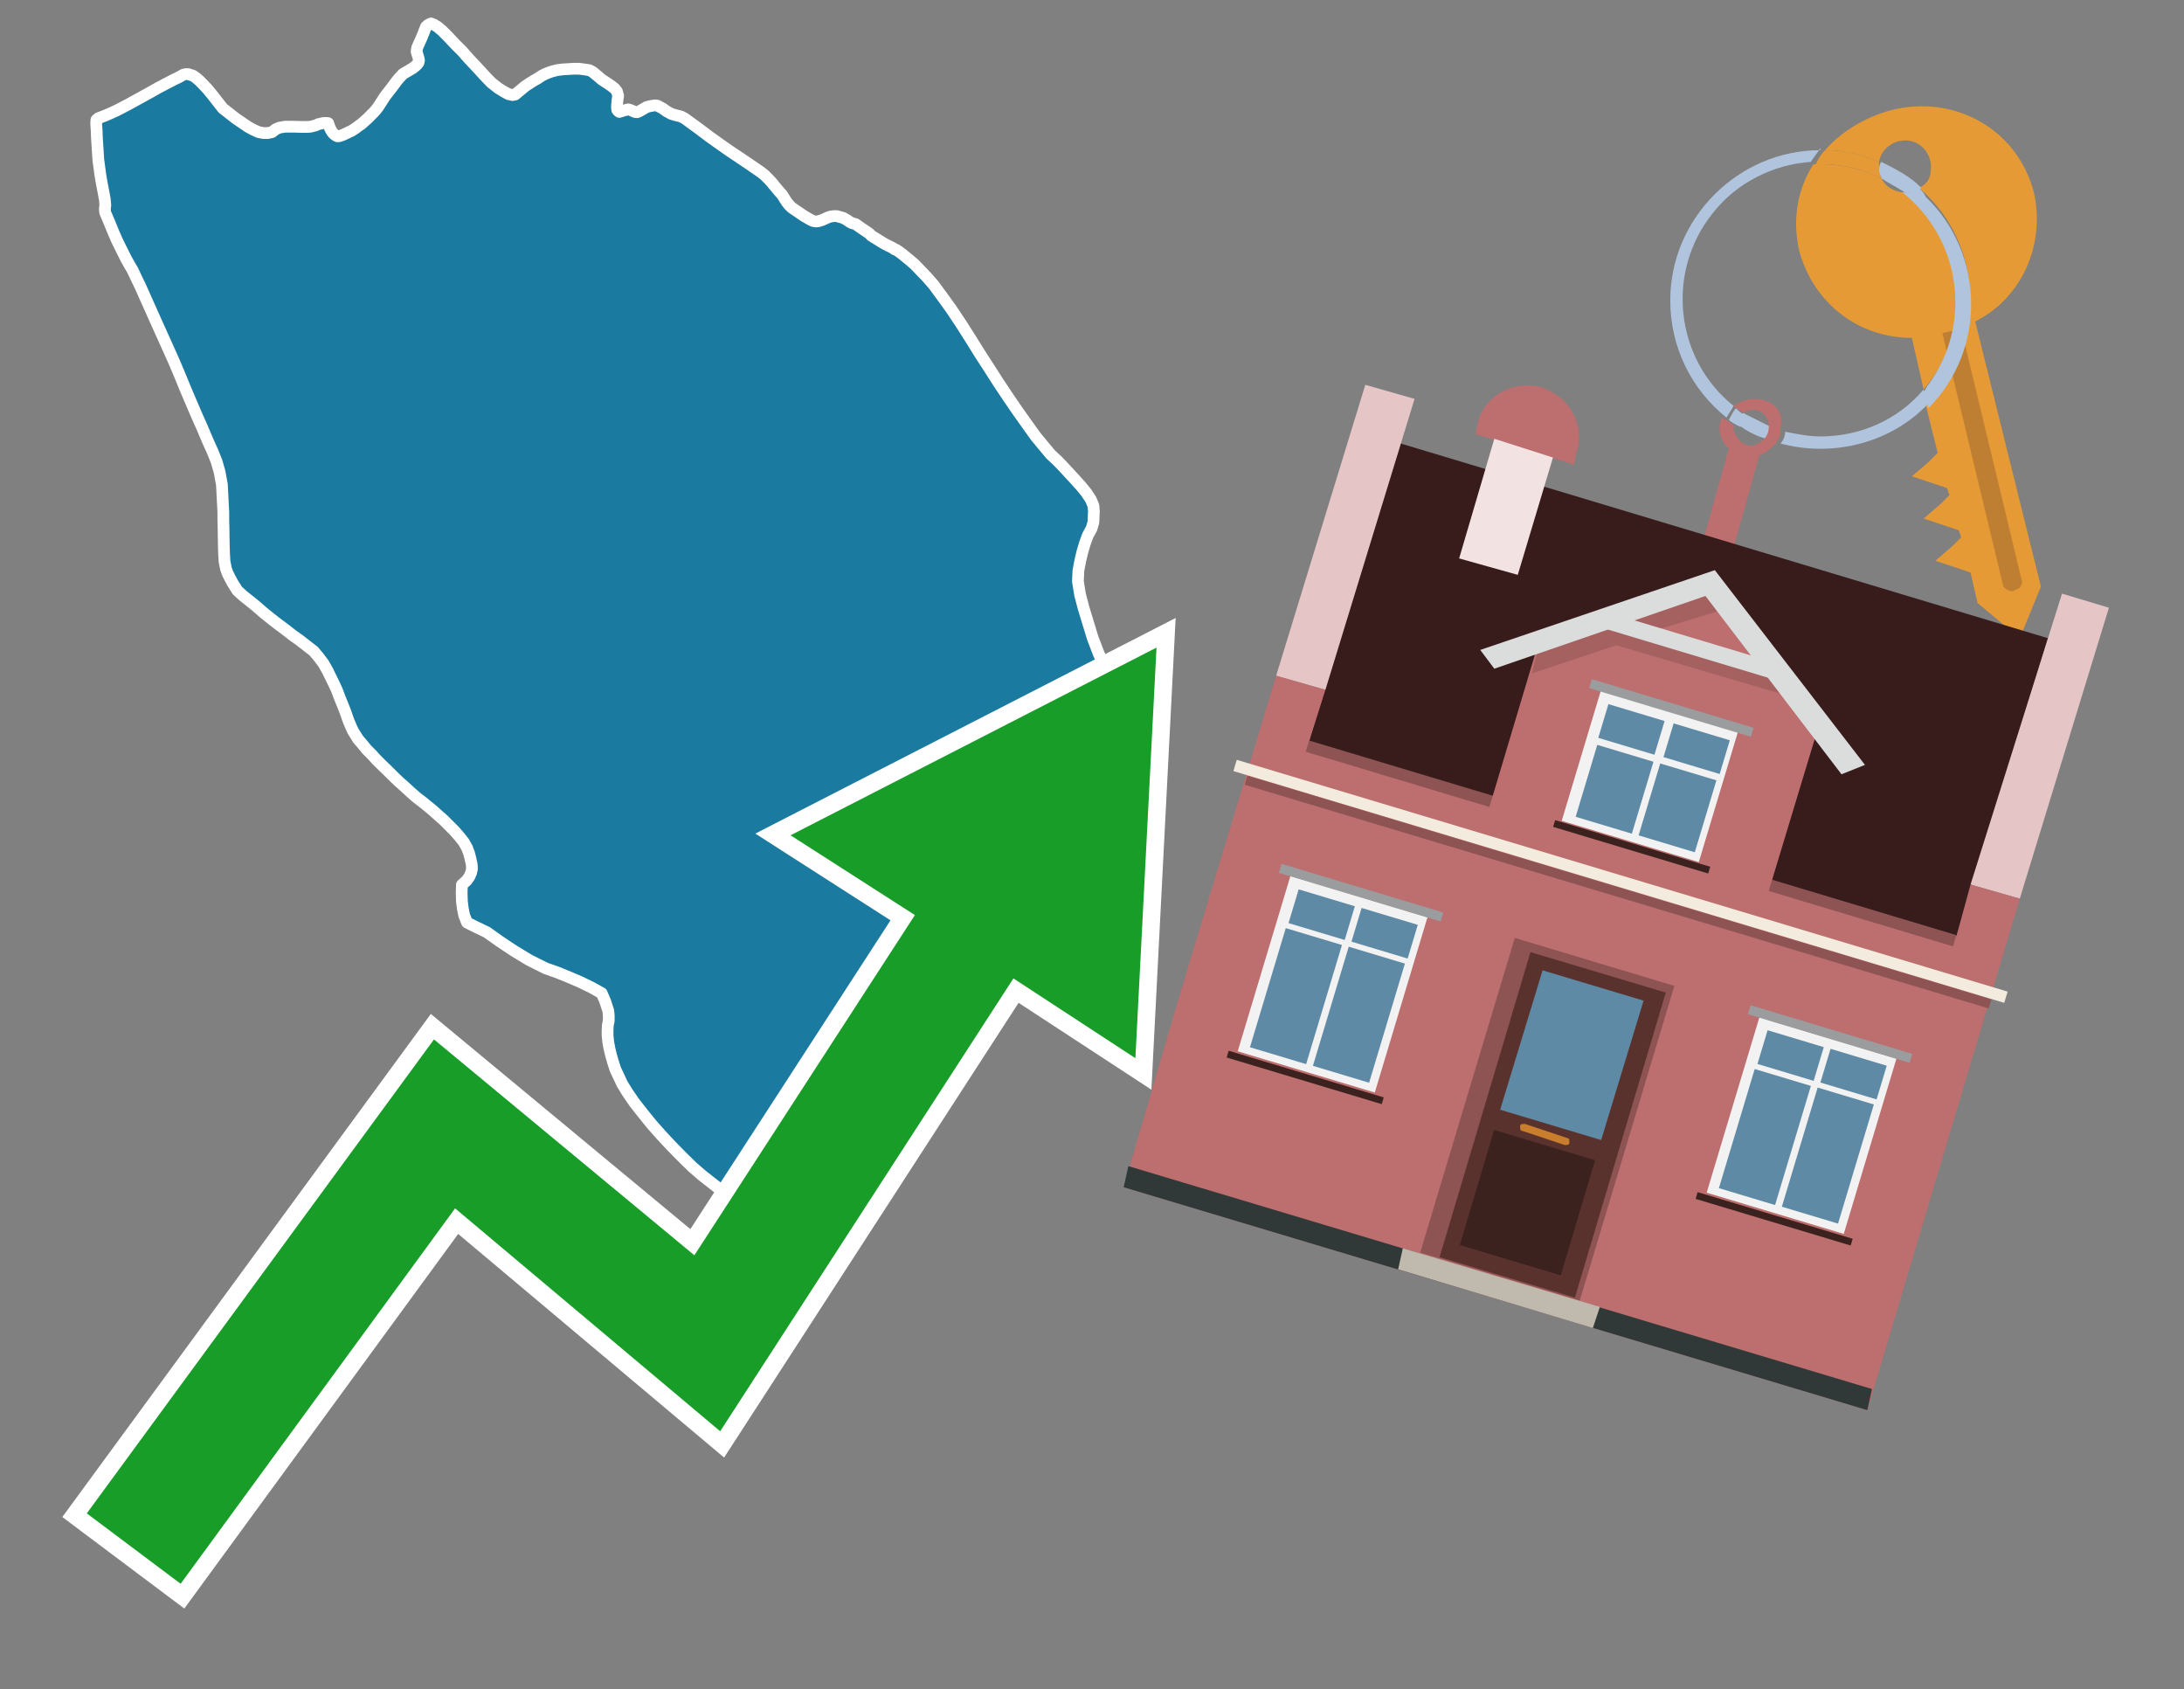
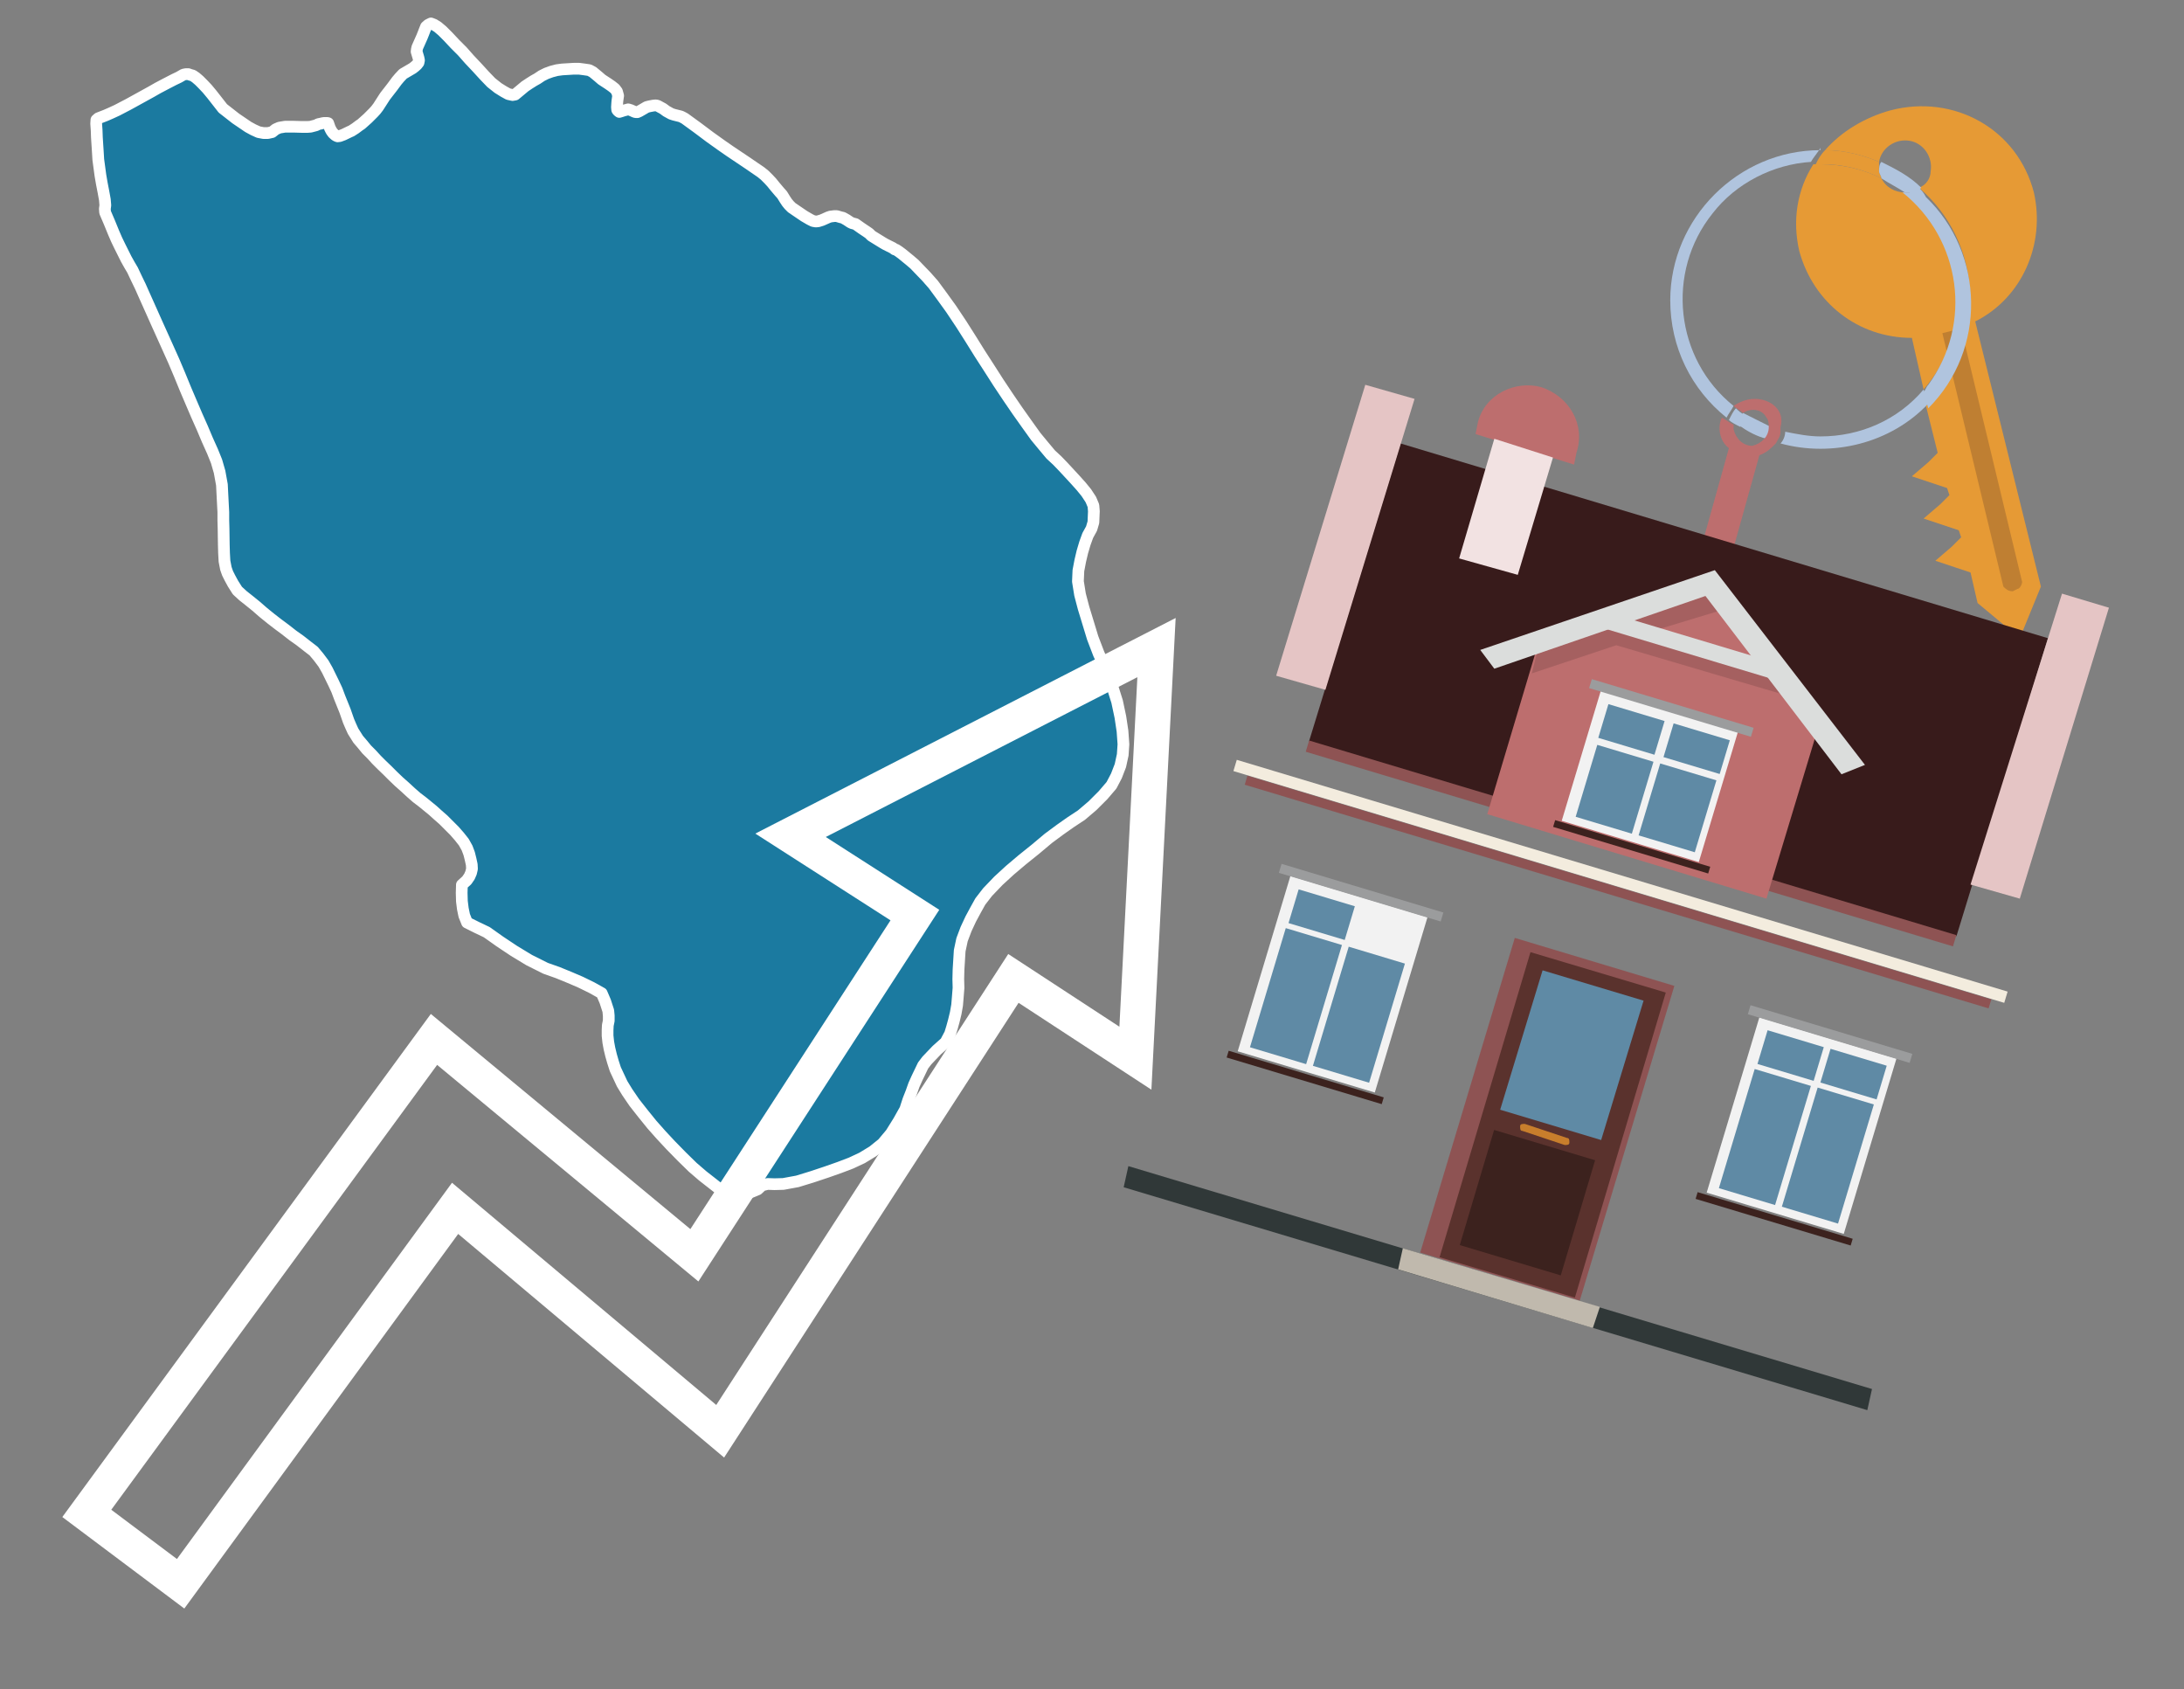
<svg xmlns="http://www.w3.org/2000/svg" version="1.1" id="Text" x="0px" y="0px" width="93.1px" height="72px" viewBox="0 0 93.1 72" style="enable-background:new 0 0 93.1 72;" xml:space="preserve">
  <rect x="0" y="0" width="93.1" height="72" fill="#808080" stroke="none" />
  <style type="text/css">
	.st0{fill:#1B7AA0;stroke:#FFFFFF;stroke-width:0.5;stroke-linejoin:round;}
	.st1{fill:none;stroke:#FFFFFF;stroke-width:1.5;stroke-miterlimit:10;}
	.st2{fill:#179D28;}
	.st3{fill:#E69A35;}
	.st4{fill:#B0C4DE;}
	.st5{fill:#BD6E6E;}
	.st6{fill:#BF7F32;}
	.st7{fill-rule:evenodd;clip-rule:evenodd;fill:#381B1B;}
	.st8{fill-rule:evenodd;clip-rule:evenodd;fill:#E5C5C5;}
	.st9{fill-rule:evenodd;clip-rule:evenodd;fill:#BD6E6E;}
	.st10{fill-rule:evenodd;clip-rule:evenodd;fill:#303838;}
	.st11{fill-rule:evenodd;clip-rule:evenodd;fill:#8E5353;}
	.st12{fill-rule:evenodd;clip-rule:evenodd;fill:#F3ECDE;}
	.st13{fill-rule:evenodd;clip-rule:evenodd;fill:#F2E2E2;}
	.st14{fill-rule:evenodd;clip-rule:evenodd;fill:#C0B9AD;}
	.st15{fill:#5A322D;}
	.st16{fill:#5F8AA5;}
	.st17{fill:#3C221E;}
	.st18{fill:#C87E2C;}
	.st19{opacity:0.5;fill-rule:evenodd;clip-rule:evenodd;fill:#8E5353;}
	.st20{fill-rule:evenodd;clip-rule:evenodd;fill:#DBDDDC;}
	.st21{fill-rule:evenodd;clip-rule:evenodd;fill:#F2F2F2;}
	.st22{fill-rule:evenodd;clip-rule:evenodd;fill:#5F8AA5;}
	.st23{fill-rule:evenodd;clip-rule:evenodd;fill:#9B9C9D;}
	.st24{fill-rule:evenodd;clip-rule:evenodd;fill:#3C221E;}
</style>
  <path class="st0" d="M38.78,11.09L38.98,11.26L39.22,11.51L39.49,11.79L39.79,12.13L40.15,12.62L40.54,13.16L40.98,13.82L41.38,14.45L41.76,15.06L42.16,15.68L42.57,16.32L42.99,16.95L43.38,17.52L43.77,18.07L44.15,18.6L44.48,19.0L44.79,19.37L45.07,19.63L45.33,19.9L45.58,20.17L45.83,20.44L46.09,20.73L46.31,21.0L46.5,21.29L46.61,21.55L46.63,21.79L46.62,22.02L46.61,22.26L46.53,22.53L46.37,22.82L46.25,23.15L46.14,23.52L46.05,23.9L45.97,24.32L45.95,24.78L46.04,25.34L46.19,25.91L46.58,27.19L46.84,27.87L47.15,28.54L47.4,29.2L47.62,29.9L47.76,30.56L47.85,31.16L47.89,31.72L47.86,32.17L47.76,32.63L47.59,33.07L47.38,33.47L47.02,33.89L46.57,34.34L46.1,34.74L45.63,35.05L45.19,35.36L44.69,35.73L44.13,36.2L43.57,36.65L43.05,37.09L42.56,37.54L42.1,38.02L41.79,38.42L41.59,38.78L41.38,39.17L41.18,39.6L41.01,40.05L40.91,40.52L40.86,41.33L40.85,41.73L40.86,42.1L40.83,42.48L40.8,42.84L40.74,43.18L40.66,43.51L40.58,43.8L40.5,44.06L40.41,44.23L40.31,44.42L39.93,44.76L39.7,45.0L39.51,45.2L39.35,45.41L39.22,45.68L39.09,45.95L38.96,46.24L38.85,46.55L38.72,46.88L38.59,47.28L38.31,47.78L37.98,48.31L37.62,48.74L37.21,49.07L36.75,49.35L36.28,49.57L35.78,49.76L35.24,49.95L34.61,50.16L33.99,50.35L33.39,50.46L33.02,50.47L32.72,50.46L32.48,50.52L32.3,50.69L32.06,50.79L31.8,50.89L31.54,50.97L31.28,51.0L31.08,50.93L30.74,50.73L30.37,50.44L29.96,50.12L29.53,49.75L29.06,49.29L28.59,48.81L28.18,48.37L27.79,47.93L27.41,47.46L27.04,46.99L26.74,46.55L26.52,46.19L26.37,45.87L26.23,45.57L26.13,45.26L26.05,44.98L25.98,44.69L25.93,44.42L25.9,44.14L25.9,43.91L25.91,43.7L25.95,43.5L25.95,43.29L25.93,43.08L25.8,42.68L25.65,42.33L25.22,42.09L24.75,41.86L24.26,41.65L23.77,41.45L23.26,41.27L22.56,40.92L21.9,40.52L21.3,40.12L20.75,39.73L20.31,39.52L19.91,39.32L19.79,39.02L19.73,38.73L19.69,38.41L19.68,38.05L19.69,37.71L19.9,37.52L20.01,37.36L20.08,37.2L20.12,37.03L20.11,36.85L20.06,36.62L20.0,36.38L19.91,36.14L19.77,35.89L19.58,35.65L19.37,35.41L18.9,34.94L18.66,34.73L18.45,34.54L18.23,34.36L18.01,34.18L17.76,33.99L17.52,33.78L17.26,33.54L17.0,33.31L16.75,33.07L16.51,32.83L16.27,32.6L16.05,32.38L15.84,32.15L15.63,31.94L15.45,31.72L15.27,31.51L15.15,31.32L15.05,31.16L14.95,30.94L14.86,30.73L14.71,30.3L14.48,29.73L14.36,29.41L14.22,29.11L13.95,28.56L13.79,28.28L13.58,28.0L13.37,27.75L13.11,27.55L12.79,27.3L12.48,27.08L12.16,26.83L11.85,26.6L11.54,26.36L11.22,26.1L10.91,25.83L10.6,25.58L10.36,25.39L10.12,25.17L9.93,24.87L9.8,24.63L9.7,24.43L9.63,24.23L9.57,23.92L9.55,23.57L9.54,23.21L9.53,22.53L9.52,22.18L9.52,21.83L9.5,21.45L9.46,20.66L9.36,20.11L9.23,19.66L9.06,19.24L8.84,18.75L8.62,18.23L8.38,17.69L8.14,17.13L7.91,16.59L7.66,15.98L7.41,15.39L7.15,14.81L6.92,14.3L6.69,13.79L6.48,13.32L6.14,12.56L5.98,12.2L5.82,11.87L5.65,11.51L5.52,11.29L5.38,11.04L5.26,10.8L5.11,10.5L4.97,10.21L4.84,9.91L4.66,9.47L4.48,9.05L4.47,8.9L4.49,8.75L4.47,8.51L4.41,8.18L4.34,7.82L4.28,7.47L4.19,6.8L4.17,6.47L4.15,6.16L4.13,5.85L4.12,5.56L4.1,5.27L4.11,5.11L4.19,5.04L4.5,4.92L4.73,4.82L4.99,4.7L5.22,4.58L5.47,4.45L6.45,3.91L6.73,3.75L7.11,3.55L7.42,3.39L7.63,3.29L7.82,3.18L7.92,3.16L8.03,3.16L8.11,3.19L8.22,3.22L8.35,3.31L8.49,3.43L8.65,3.59L8.83,3.78L9.03,4.02L9.5,4.62L10.05,5.05L10.33,5.24L10.58,5.41L10.8,5.53L11.02,5.63L11.23,5.67L11.42,5.67L11.6,5.63L11.75,5.51L11.91,5.44L12.03,5.42L12.15,5.4L12.52,5.4L12.87,5.41L13.11,5.41L13.24,5.4L13.47,5.34L13.57,5.29L13.67,5.27L13.75,5.25L13.82,5.24L13.95,5.24L13.99,5.25L14.06,5.45L14.11,5.55L14.14,5.6L14.2,5.68L14.29,5.76L14.34,5.79L14.39,5.81L14.48,5.8L14.56,5.77L14.64,5.74L14.91,5.61L14.98,5.58L15.15,5.47L15.31,5.35L15.4,5.29L15.49,5.21L15.68,5.04L15.92,4.8L16.02,4.69L16.12,4.56L16.41,4.11L16.51,3.98L16.72,3.71L16.92,3.44L17.03,3.31L17.18,3.15L17.3,3.08L17.59,2.91L17.68,2.84L17.77,2.76L17.84,2.67L17.86,2.57L17.84,2.47L17.76,2.2L17.77,2.11L17.79,2.02L17.99,1.57L18.05,1.42L18.1,1.29L18.16,1.14L18.25,1.06L18.37,1.0L18.5,1.05L18.66,1.15L18.86,1.32L19.1,1.56L19.4,1.88L19.71,2.19L20.01,2.53L20.34,2.88L20.66,3.23L20.94,3.52L21.23,3.75L21.47,3.9L21.67,4.01L21.85,4.05L21.96,4.03L22.2,3.83L22.38,3.68L22.47,3.62L22.56,3.56L22.75,3.44L22.91,3.35L23.09,3.23L23.29,3.13L23.51,3.05L23.74,2.99L23.96,2.96L24.45,2.93L24.69,2.93L24.92,2.96L25.12,2.99L25.27,3.07L25.5,3.26L25.65,3.39L25.71,3.43L25.91,3.56L26.07,3.67L26.21,3.78L26.3,3.9L26.32,3.97L26.35,4.08L26.32,4.29L26.31,4.4L26.3,4.57L26.31,4.68L26.32,4.7L26.36,4.74L26.4,4.77L26.5,4.74L26.59,4.71L26.67,4.69L26.78,4.66L26.84,4.68L26.88,4.69L27.06,4.77L27.11,4.78L27.17,4.78L27.26,4.74L27.45,4.63L27.5,4.6L27.57,4.56L27.69,4.53L27.85,4.5L27.96,4.49L28.04,4.51L28.13,4.56L28.26,4.63L28.41,4.74L28.61,4.85L28.73,4.89L28.93,4.94L29.01,4.96L29.06,4.98L29.19,5.05L29.41,5.21L29.74,5.45L30.26,5.84L30.75,6.19L31.11,6.44L31.87,6.95L32.44,7.34L32.6,7.47L32.76,7.63L32.9,7.78L33.02,7.93L33.24,8.19L33.34,8.3L33.47,8.51L33.55,8.63L33.64,8.74L33.75,8.85L33.97,9.0L34.28,9.21L34.52,9.35L34.66,9.42L34.78,9.44L34.88,9.43L35.04,9.38L35.31,9.26L35.4,9.23L35.56,9.21L35.67,9.21L35.84,9.26L35.93,9.28L36.09,9.37L36.24,9.47L36.32,9.51L36.47,9.55L36.74,9.74L36.95,9.88L37.05,9.95L37.15,10.05L37.62,10.34L37.74,10.41L38.06,10.57L38.14,10.63L38.19,10.64L38.3,10.71L38.45,10.82L38.62,10.96L38.78,11.09Z" />
  <polygon class="st1" points="49.3,27.6 33.7,35.6 39,39 29.6,53.5 18.5,44.3 3.7,64.5 7.7,67.5 19.4,51.5 30.7,61 43.2,41.7   48.4,45.1 " />
-   <polygon class="st2" points="49.3,27.6 33.7,35.6 39,39 29.6,53.5 18.5,44.3 3.7,64.5 7.7,67.5 19.4,51.5 30.7,61 43.2,41.7   48.4,45.1 " />
  <path class="st3" d="M80.2,7.6c0-0.1-0.1-0.2-0.1-0.3c0-0.1,0-0.3,0-0.4c-0.7-0.3-1.5-0.5-2.3-0.5c-0.2,0.2-0.3,0.4-0.4,0.6  c0.1,0,0.2,0,0.3,0C78.5,7,79.4,7.2,80.2,7.6z" />
  <path class="st4" d="M77.6,6.4c-3.5,0-6.4,2.9-6.4,6.4c0,2,0.9,3.8,2.4,5c0.1-0.2,0.2-0.3,0.3-0.5c-2.5-2-2.9-5.7-0.9-8.2  c1-1.3,2.6-2.1,4.2-2.2c0.1-0.2,0.3-0.4,0.4-0.6V6.4z" />
  <path class="st3" d="M84.2,13.7c2-1,3-3.3,2.5-5.5C86,5.5,83.3,4,80.6,4.7c-1.1,0.3-2.1,0.9-2.8,1.7c0.8,0,1.6,0.2,2.3,0.5  c0.1-0.6,0.7-1,1.3-0.9c0.6,0.1,1,0.7,0.9,1.3c0,0.3-0.2,0.6-0.5,0.7c2.7,2.3,2.9,6.4,0.6,9c-0.1,0.1-0.2,0.2-0.3,0.3l0.5,2  l-0.4,0.4l-0.7,0.6l0.9,0.3l0.6,0.2l0.1,0.3l-0.4,0.4L82,22.1l0.9,0.3l0.6,0.2l0.1,0.3l-0.4,0.4l-0.7,0.6l0.9,0.3l0.6,0.2l0.3,1.3  l1.8,1.5L87,25L84.2,13.7z" />
  <path class="st3" d="M81.2,8.2c-0.4,0-0.8-0.2-1-0.6C79.4,7.2,78.5,7,77.6,7c-0.1,0-0.2,0-0.3,0c-0.7,1.1-0.9,2.4-0.6,3.7  c0.6,2.2,2.5,3.7,4.8,3.7l0.5,2.2c2.1-2.4,1.9-6.1-0.6-8.2C81.3,8.3,81.2,8.3,81.2,8.2z" />
  <path class="st4" d="M74.1,18.1c0.4,0.3,0.8,0.5,1.2,0.6c0.1-0.1,0.2-0.3,0.2-0.5l0,0c-0.4-0.2-0.8-0.4-1.2-0.6  C74.2,17.8,74.1,17.9,74.1,18.1z" />
  <path class="st4" d="M74.4,17.7c-0.2-0.1-0.3-0.2-0.4-0.3c-0.1,0.1-0.2,0.3-0.3,0.5c0.1,0.1,0.3,0.2,0.5,0.3  C74.1,17.9,74.2,17.8,74.4,17.7z" />
  <path class="st5" d="M74.8,17c-0.3,0-0.6,0.1-0.9,0.3c0.1,0.1,0.3,0.2,0.4,0.3c0.3-0.2,0.8-0.2,1,0.2c0.1,0.1,0.1,0.3,0.1,0.4l0,0  c0,0.4-0.3,0.7-0.7,0.8c-0.4,0-0.7-0.3-0.8-0.7c0,0,0,0,0-0.1v-0.1c-0.2-0.1-0.3-0.2-0.5-0.3c-0.2,0.4-0.1,1,0.3,1.3l-1.2,4.3  l1.3,0.3l1.2-4.3c0.3-0.1,0.5-0.3,0.7-0.5c0.1-0.2,0.2-0.3,0.2-0.5c0-0.1,0-0.1,0-0.2C76.1,17.5,75.5,17,74.8,17z" />
  <path class="st6" d="M86,25.1l-0.2,0.1c-0.2,0-0.3-0.1-0.4-0.2l0,0l-2.6-10.8l0.8-0.2l2.6,10.8C86.2,24.9,86.1,25.1,86,25.1L86,25.1  z" />
  <path class="st4" d="M80.1,7.3c0,0.1,0.1,0.2,0.1,0.3c0.3,0.2,0.7,0.4,1,0.6c0.1,0,0.2,0,0.3,0c0.1,0,0.3-0.1,0.4-0.2  c-0.5-0.5-1.1-0.8-1.7-1.1C80.1,7,80.1,7.2,80.1,7.3z" />
  <path class="st4" d="M77.6,18.6c-0.5,0-1-0.1-1.5-0.2c0,0.2-0.1,0.4-0.2,0.5c2.2,0.6,4.7,0,6.3-1.7L82,16.6  C80.9,17.9,79.3,18.6,77.6,18.6z" />
  <path class="st4" d="M81.8,8c-0.1,0.1-0.2,0.1-0.4,0.2c-0.1,0-0.2,0-0.3,0c2.5,2,3,5.6,1.1,8.2c-0.1,0.1-0.1,0.2-0.2,0.3l0.2,0.7  c2.5-2.5,2.4-6.6-0.1-9C82,8.2,81.9,8.1,81.8,8L81.8,8z" />
  <g>
    <polygon class="st7" points="55.8,31.6 83.4,39.9 87.3,27.2 59.7,18.9 55.8,31.6  " />
    <polygon class="st8" points="54.4,28.8 56.5,29.4 60.3,17 58.2,16.4 54.4,28.8  " />
    <polygon class="st8" points="84,37.7 86.1,38.3 89.9,25.9 87.9,25.3 84,37.7  " />
-     <polygon class="st9" points="50.2,42.7 54.4,28.8 56.5,29.4 55.8,31.6 83.4,39.9 84,37.7 86.1,38.3 79.6,60.1 47.9,50.6  " />
    <polygon class="st10" points="47.9,50.6 48.1,49.7 79.8,59.2 79.6,60.1 47.9,50.6  " />
    <rect x="55.1" y="35.8" transform="matrix(-0.958 -0.288 0.288 -0.958 125.727 90.499)" class="st11" width="28.8" height="0.5" />
    <path class="st9" d="M67.2,19.3l-0.1,0.5l-4.2-1.3L63,18c0.3-1.2,1.6-1.8,2.7-1.5l0,0C66.9,16.9,67.6,18.1,67.2,19.3z" />
    <rect x="51.9" y="37.3" transform="matrix(0.958 0.288 -0.288 0.958 13.744 -18.297)" class="st12" width="34.3" height="0.5" />
    <rect x="52.4" y="37.8" transform="matrix(0.958 0.288 -0.288 0.958 13.863 -18.242)" class="st11" width="33.1" height="0.4" />
    <polygon class="st13" points="63.7,18.7 66.2,19.5 64.7,24.5 62.2,23.8 63.7,18.7  " />
    <g>
      <polygon class="st14" points="59.6,54.1 59.8,53.2 68.2,55.7 67.9,56.6 59.6,54.1   " />
      <g>
        <rect x="62.5" y="40.7" transform="matrix(-0.958 -0.288 0.288 -0.958 115.496 112.421)" class="st11" width="7.1" height="14" />
        <g transform="matrix( 0.861, 0, 0, 0.861, 2148,666.7) ">
          <g>
            <g>
              <g id="Symbol_9_0_Layer2_0_MEMBER_8_MEMBER_12_MEMBER_0_FILL_00000068661617136642869190000009105610180127818117_">
                <path class="st15" d="M-2412.3-725.2l-6.7-2l-4.5,15.1l6.7,2L-2412.3-725.2z" />
              </g>
            </g>
          </g>
        </g>
        <g transform="matrix( 0.861, 0, 0, 0.861, 2148,666.7) ">
          <g>
            <g id="Symbol_9_0_Layer2_0_MEMBER_8_MEMBER_12_MEMBER_1_MEMBER_1_FILL_00000096743352124702272400000008959002060142450612_">
              <path class="st16" d="M-2418.4-726.3l-2.1,6.9l5,1.5l2.1-6.9L-2418.4-726.3z" />
            </g>
          </g>
        </g>
        <g transform="matrix( 0.861, 0, 0, 0.861, 2148,666.7) ">
          <g>
            <g id="Symbol_9_0_Layer2_0_MEMBER_8_MEMBER_12_MEMBER_1_MEMBER_1_FILL_00000002379219367519206220000006020086178066684857_">
              <path class="st17" d="M-2420.8-718.4l-1.7,5.7l5,1.5l1.7-5.7L-2420.8-718.4z" />
            </g>
          </g>
        </g>
        <path class="st18" d="M66.8,48.5l-1.8-0.6c-0.1,0-0.2,0-0.2,0.1l0,0c0,0.1,0,0.2,0.1,0.2l1.8,0.6c0.1,0,0.2,0,0.2-0.1l0,0     C66.9,48.6,66.9,48.5,66.8,48.5z" />
      </g>
    </g>
    <polygon class="st9" points="63.4,34.7 75.3,38.3 77.6,30.7 72.9,24.8 65.7,27  " />
    <path class="st19" d="M65.6,27.5l1.5-0.5l0,0l0,0l5.9-2l0.4,1L70.1,27c2.1,0.6,5.9,1.8,6,1.8l0.6,1l-7.8-2.3l-3.6,1.2L65.6,27.5z" />
    <polygon class="st20" points="63.1,27.7 73.1,24.3 73.1,24.3 73.1,24.3 79.5,32.6 78.5,33 72.7,25.4 63.7,28.5  " />
    <rect x="68.2" y="27.2" transform="matrix(-0.958 -0.288 0.288 -0.958 132.968 74.613)" class="st20" width="7.6" height="0.7" />
    <g>
      <rect x="73.8" y="44.1" transform="matrix(-0.958 -0.288 0.288 -0.958 136.596 116.09)" class="st21" width="6.1" height="7.8" />
      <g>
        <g>
          <rect x="72.6" y="47.2" transform="matrix(0.288 -0.958 0.958 0.288 7.147 106.596)" class="st22" width="5.3" height="2.5" />
        </g>
        <g>
          <rect x="75.5" y="43.7" transform="matrix(0.288 -0.958 0.958 0.288 11.309 105.089)" class="st22" width="1.5" height="2.5" />
        </g>
      </g>
      <g>
        <g>
          <rect x="75.3" y="48" transform="matrix(0.288 -0.958 0.958 0.288 8.287 109.743)" class="st22" width="5.3" height="2.5" />
        </g>
        <g>
          <rect x="78.2" y="44.5" transform="matrix(0.288 -0.958 0.958 0.288 12.448 108.237)" class="st22" width="1.5" height="2.5" />
        </g>
      </g>
      <rect x="74.4" y="43.8" transform="matrix(-0.958 -0.288 0.288 -0.958 140.065 108.687)" class="st23" width="7.2" height="0.4" />
      <rect x="72.2" y="51.7" transform="matrix(-0.958 -0.288 0.288 -0.958 133.169 123.406)" class="st24" width="6.9" height="0.3" />
    </g>
    <g>
      <rect x="53.8" y="38.1" transform="matrix(-0.958 -0.288 0.288 -0.958 99.173 98.557)" class="st21" width="6.1" height="7.8" />
      <g>
        <g>
          <rect x="52.6" y="41.2" transform="matrix(0.288 -0.958 0.958 0.288 -1.335 83.159)" class="st22" width="5.3" height="2.5" />
        </g>
        <g>
          <rect x="55.5" y="37.7" transform="matrix(0.288 -0.958 0.958 0.288 2.827 81.653)" class="st22" width="1.5" height="2.5" />
        </g>
      </g>
      <g>
        <g>
          <rect x="55.3" y="42" transform="matrix(0.288 -0.958 0.958 0.288 -0.195 86.307)" class="st22" width="5.3" height="2.5" />
        </g>
        <g>
-           <rect x="58.2" y="38.5" transform="matrix(0.288 -0.958 0.958 0.288 3.966 84.801)" class="st22" width="1.5" height="2.5" />
-         </g>
+           </g>
      </g>
      <rect x="54.4" y="37.8" transform="matrix(-0.958 -0.288 0.288 -0.958 102.642 91.154)" class="st23" width="7.2" height="0.4" />
      <rect x="52.2" y="45.7" transform="matrix(-0.958 -0.288 0.288 -0.958 95.746 105.872)" class="st24" width="6.9" height="0.3" />
    </g>
    <g>
      <rect x="67.4" y="30.3" transform="matrix(-0.958 -0.288 0.288 -0.958 128.26 85.178)" class="st21" width="6.1" height="5.8" />
      <g>
        <g>
          <rect x="67.2" y="32.4" transform="matrix(0.288 -0.958 0.958 0.288 16.775 89.858)" class="st22" width="3.2" height="2.5" />
        </g>
        <g>
          <rect x="68.8" y="29.8" transform="matrix(0.288 -0.958 0.958 0.288 19.769 88.775)" class="st22" width="1.5" height="2.5" />
        </g>
      </g>
      <g>
        <g>
          <rect x="69.9" y="33.2" transform="matrix(0.288 -0.958 0.958 0.288 17.914 93.006)" class="st22" width="3.2" height="2.5" />
        </g>
        <g>
          <rect x="71.5" y="30.7" transform="matrix(0.288 -0.958 0.958 0.288 20.909 91.923)" class="st22" width="1.5" height="2.5" />
        </g>
      </g>
      <rect x="67.7" y="30" transform="matrix(-0.958 -0.288 0.288 -0.958 130.855 79.639)" class="st23" width="7.2" height="0.4" />
      <rect x="66" y="35.9" transform="matrix(-0.958 -0.288 0.288 -0.958 125.706 90.629)" class="st24" width="6.9" height="0.3" />
    </g>
  </g>
</svg>